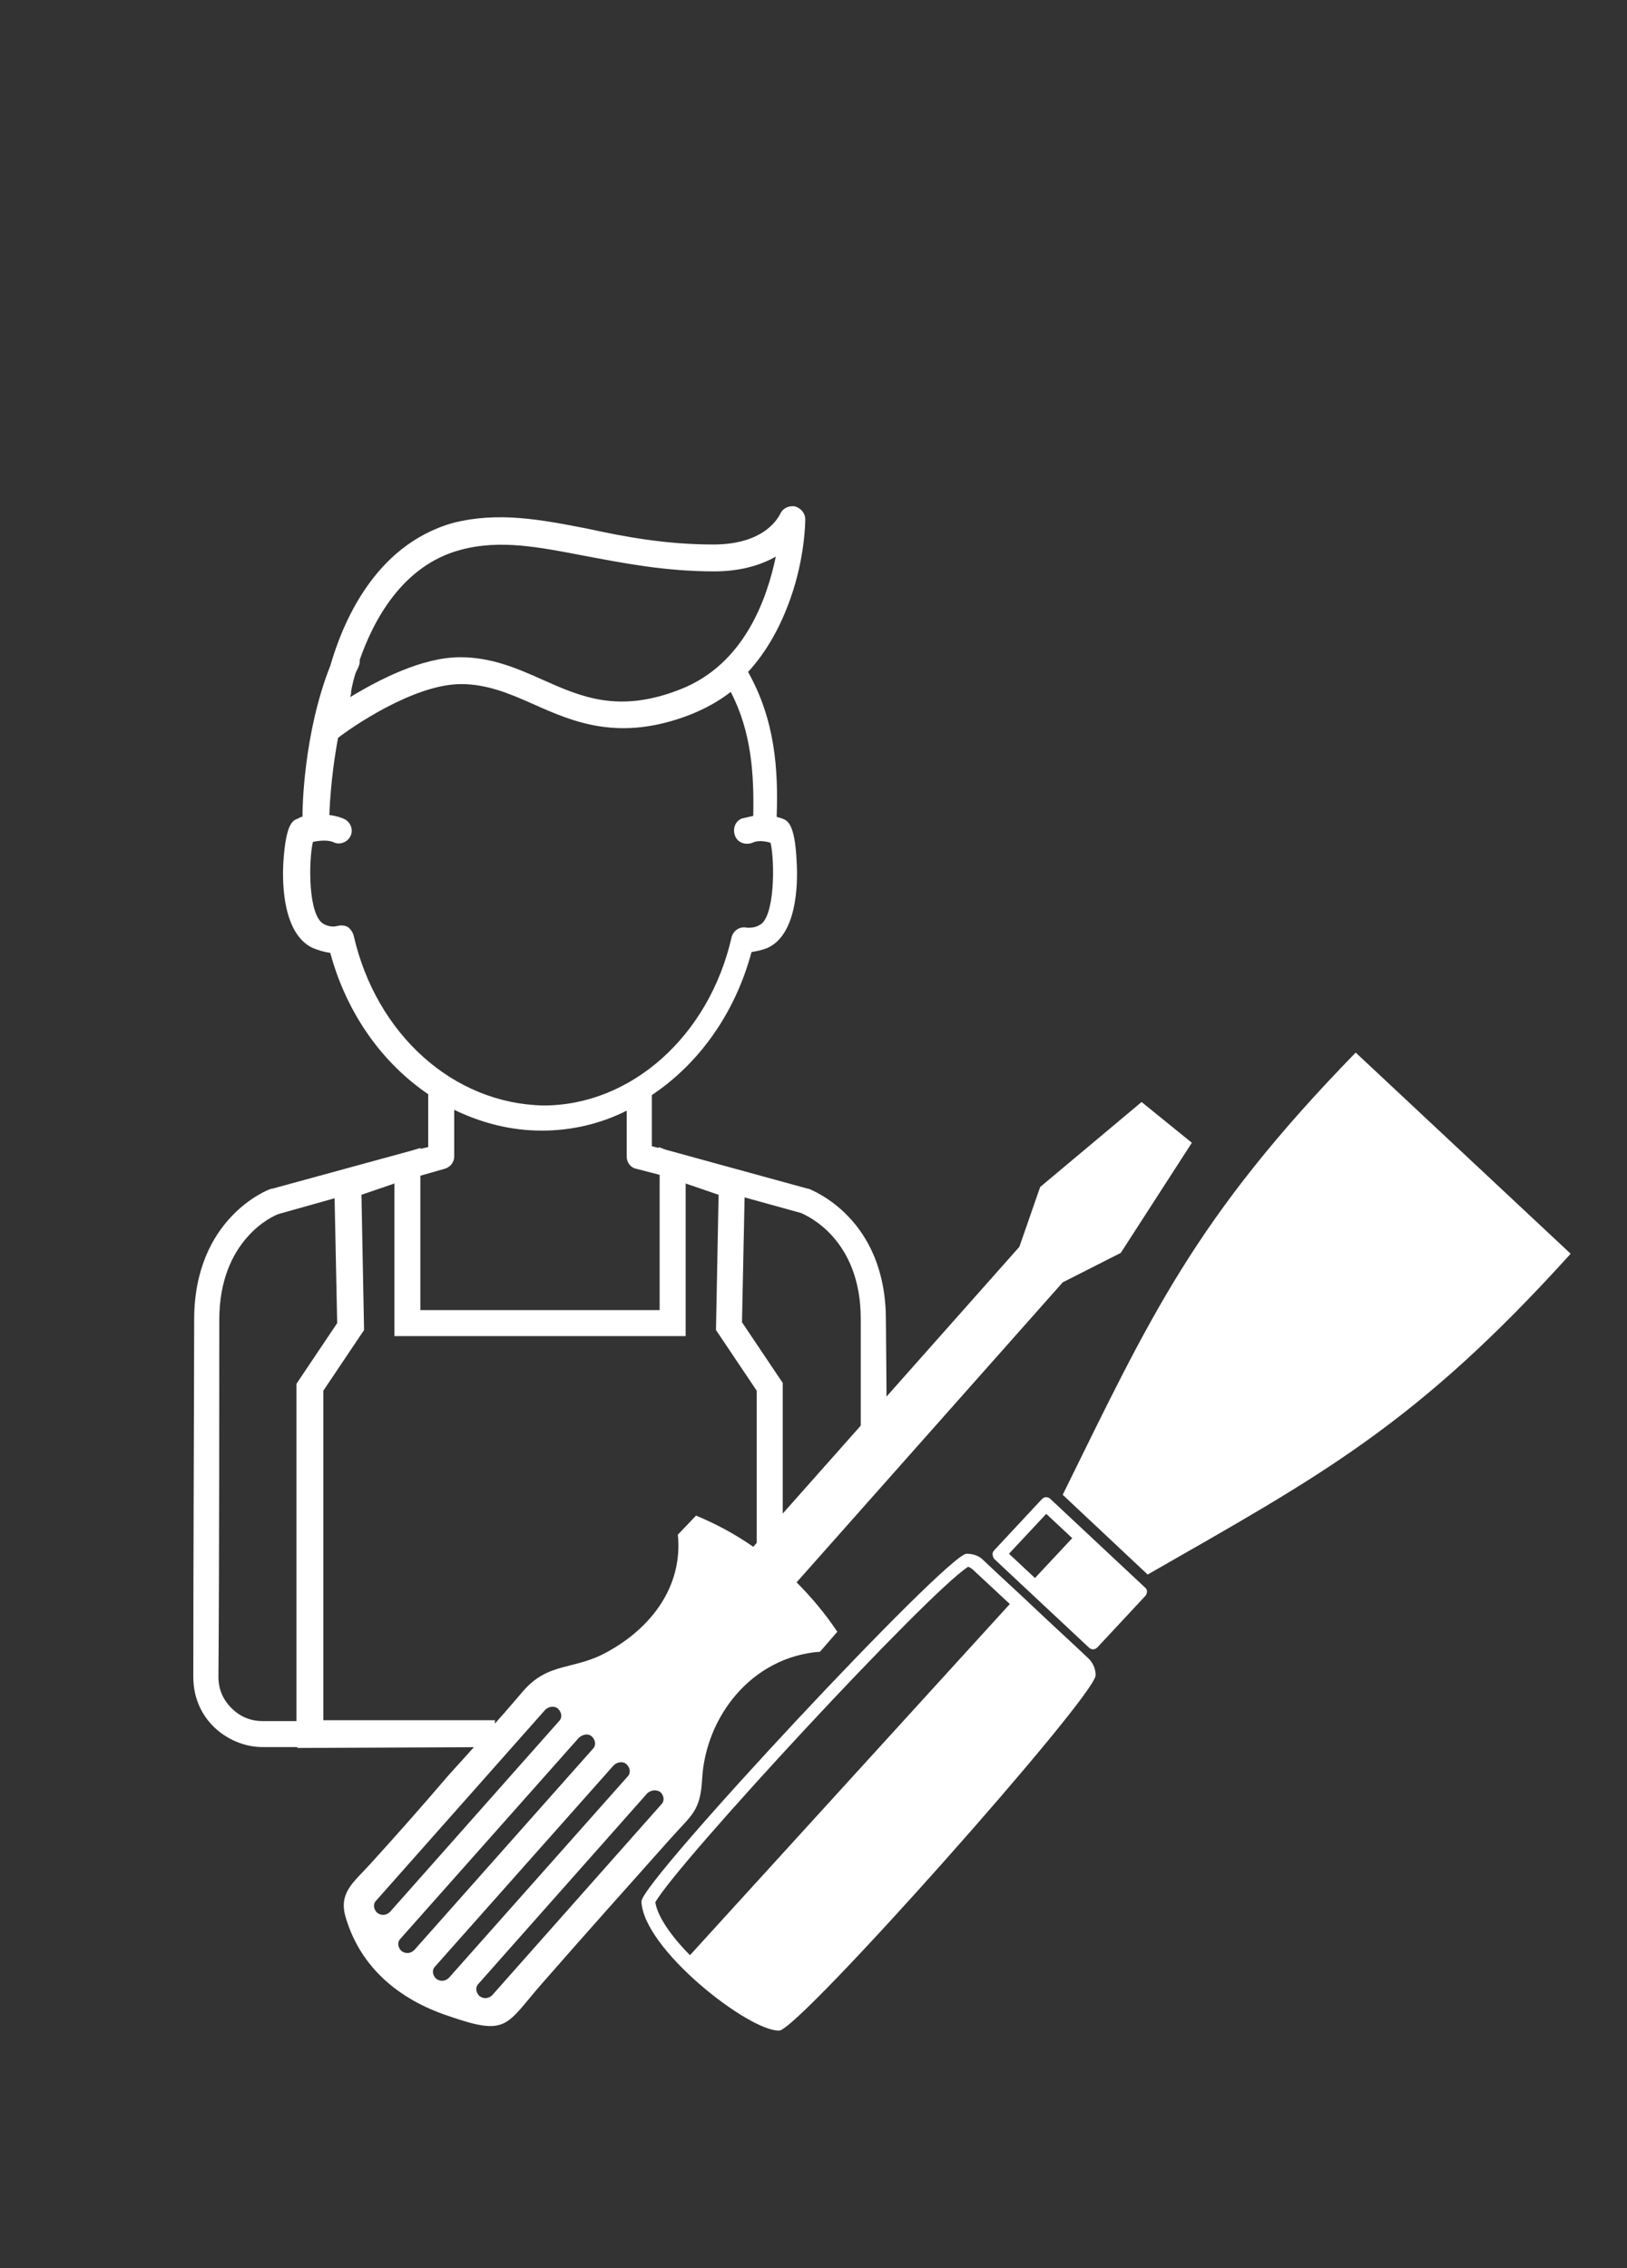
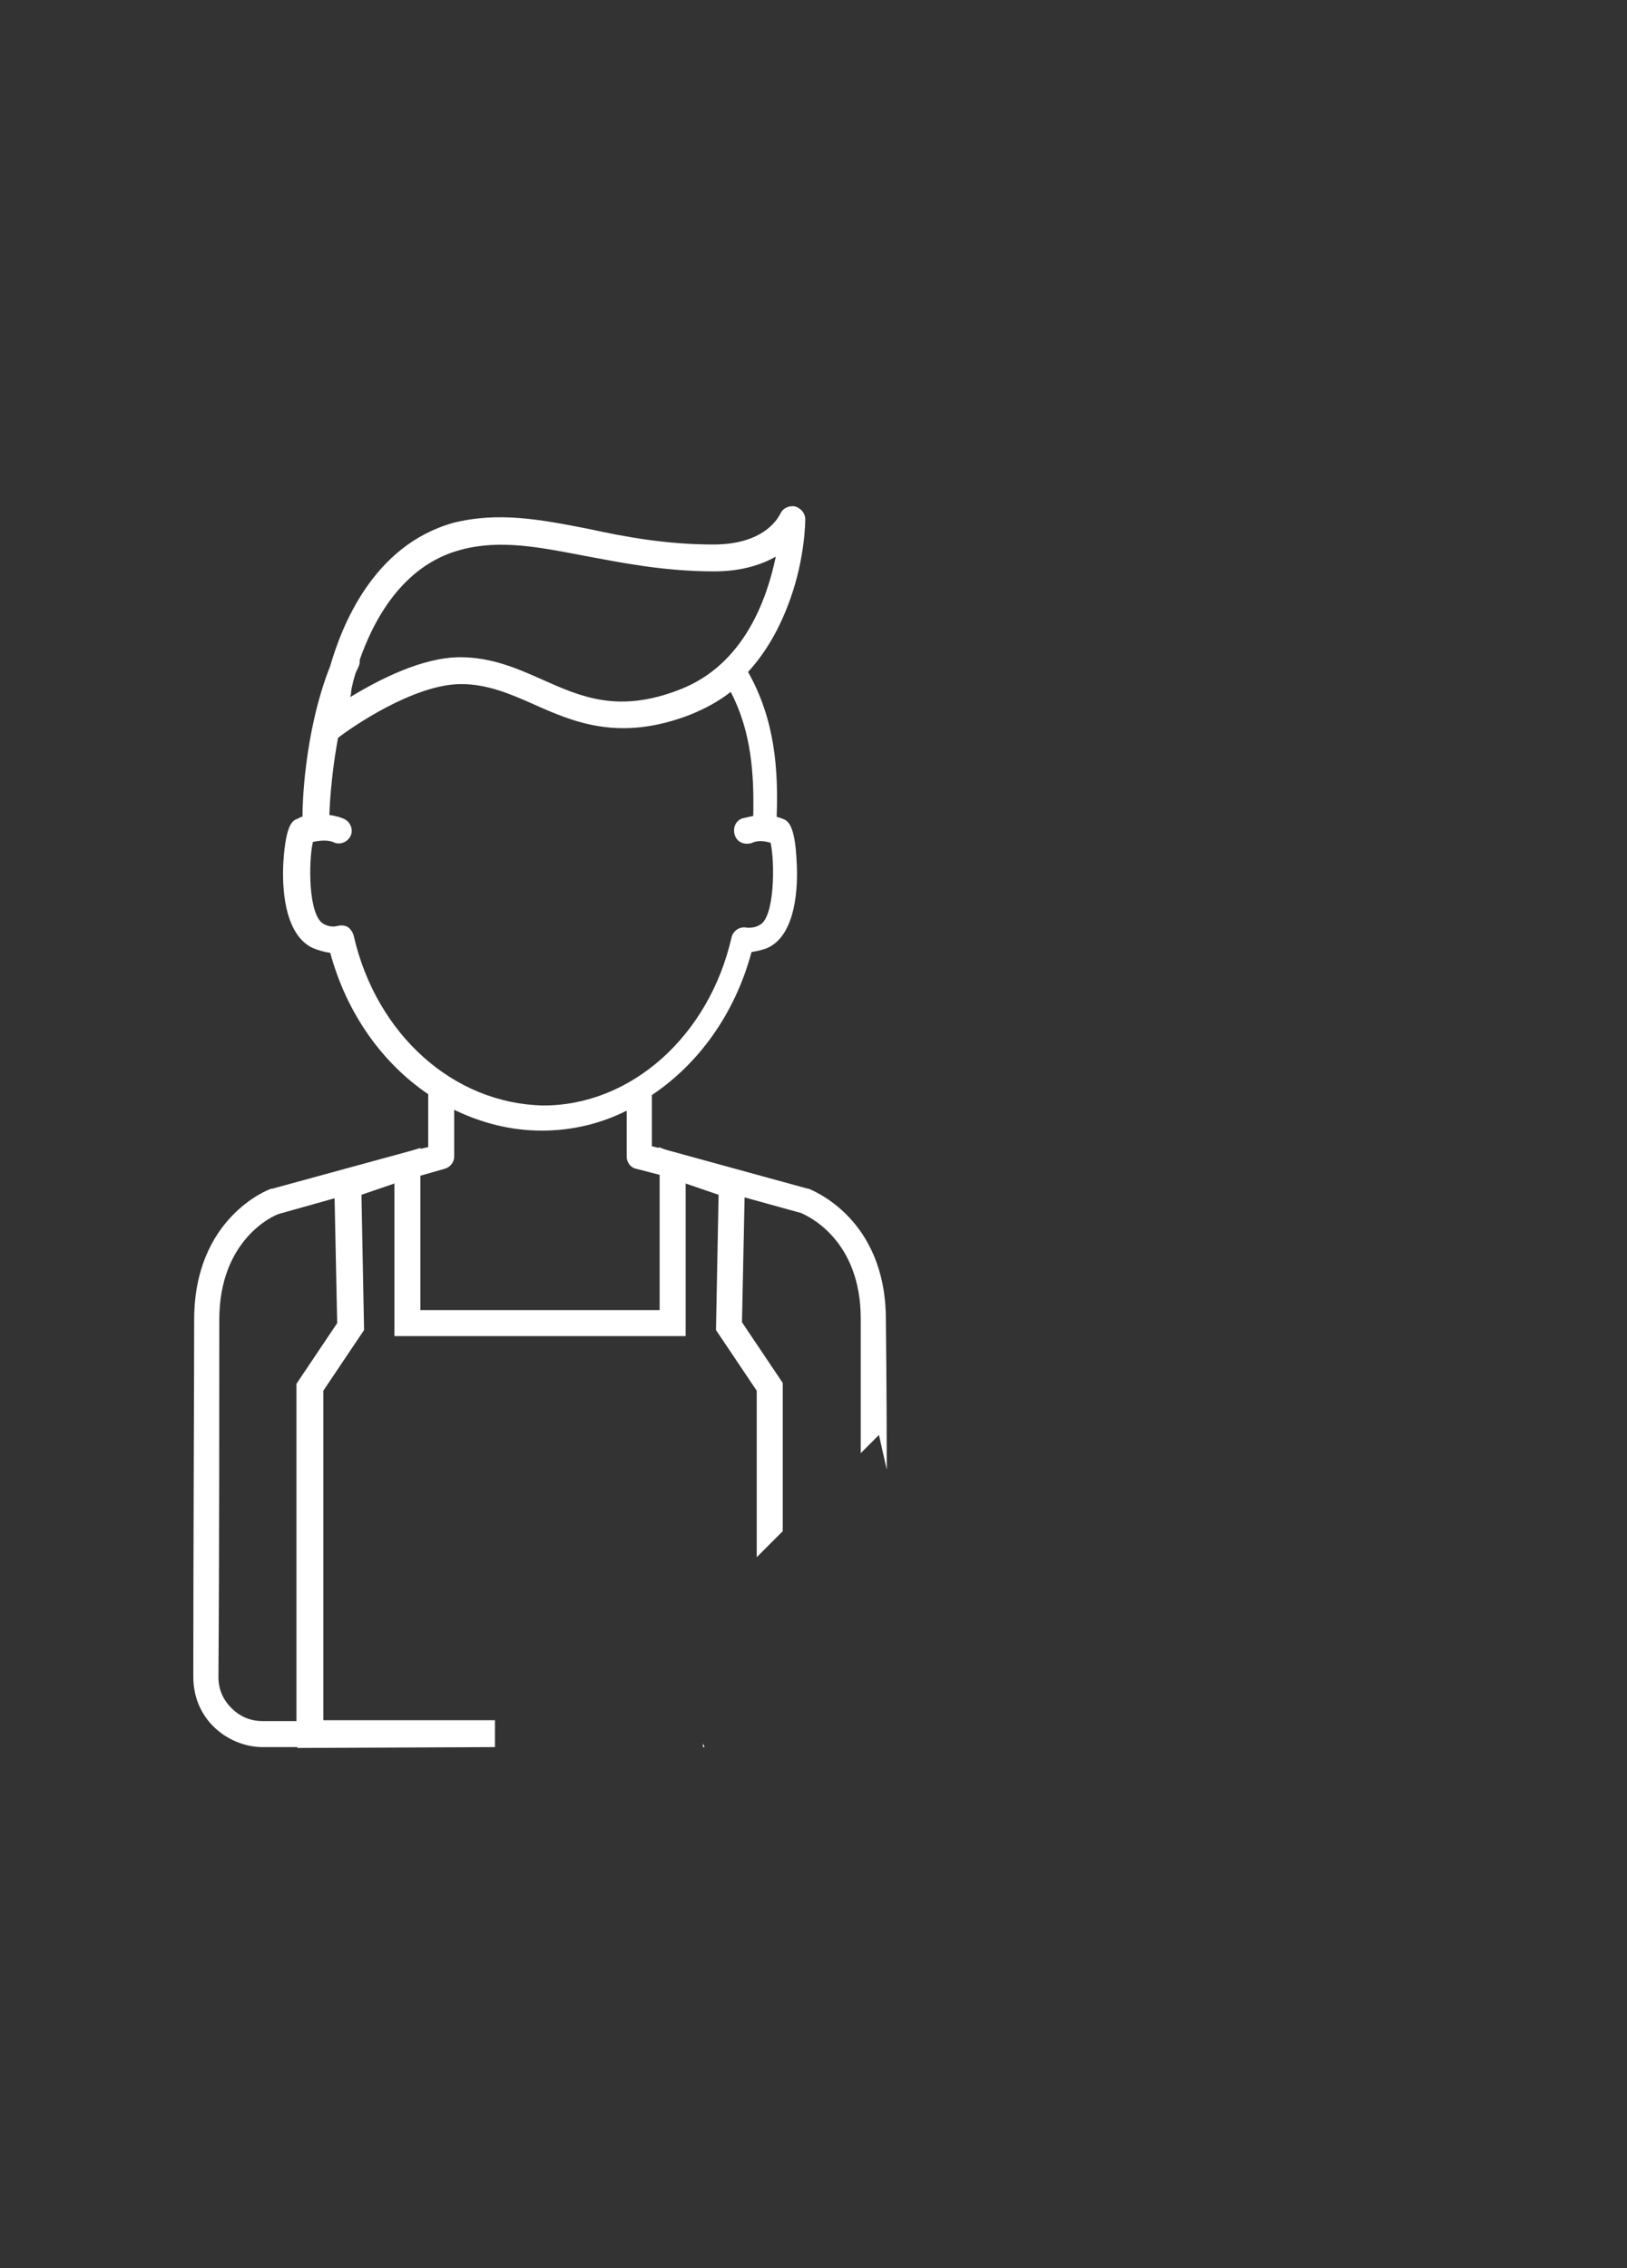
<svg xmlns="http://www.w3.org/2000/svg" version="1.1" id="Ebene_1" x="0px" y="0px" viewBox="0 0 187.7 261.6" style="enable-background:new 0 0 187.7 261.6;" xml:space="preserve">
  <rect x="0" y="0" width="187.7" height="261.6" fill="#333333" stroke="none" />
  <style type="text/css">
	.st0{fill:#FFFFFF;}
	.st1{fill-rule:evenodd;clip-rule:evenodd;fill:#FFFFFF;}
</style>
  <g>
    <path class="st0" d="M81.3,201.5c-0.1-0.1-0.1-0.3-0.2-0.4v0.4H81.3z" />
    <path class="st0" d="M57.1,201.5v-3.1H37.3v-38l4.7-7l-0.3-15.6l3.8-1.3v17.6h33.6v-17.6l3.8,1.3l-0.3,15.6l4.7,7v19.2l3-3v-17.1   l-4.7-7l0.3-14.4l6.5,1.8c0.7,0.3,6.9,3,6.9,12.2c0,1.3,0,6.5,0,15.5l2.1-2.1l0.9,4c0-10.1-0.1-15.9-0.1-17.3   c0-11.7-8.5-14.9-8.9-15.1h-0.1l-16.4-4.5l-0.8-0.3v0.1l-0.8-0.2v-5.9c5.4-3.6,9.6-9.4,11.5-16.5c0.6-0.1,1.2-0.2,1.9-0.5   c3.2-1.5,3.5-6.9,3.3-10c-0.2-4.4-1.1-4.7-1.7-4.9c-0.2-0.1-0.4-0.1-0.6-0.2c0.2-5.5-0.2-11.2-3.3-16.7c2.1-2.3,3.7-5.1,4.9-8.5   c1.7-4.8,1.7-9,1.7-9.1c0-0.7-0.5-1.3-1.2-1.5c-0.7-0.1-1.4,0.2-1.7,0.9c-0.1,0.1-1.5,3.5-7.7,3.5c-5.5,0-10.3-0.9-14.4-1.8   c-5.6-1.1-10.4-2-15.6-0.7c-9.3,2.6-12.9,12-14.2,16.5c-3.1,7.8-3.2,16.6-3.2,17c0,0.1,0,0.2,0,0.4c-0.2,0-0.3,0.1-0.5,0.2   c-0.6,0.2-1.4,0.5-1.7,4.9c-0.2,3.1,0.1,8.4,3.3,10c0.7,0.3,1.4,0.5,2.1,0.6c1.9,7,6,12.7,11.3,16.3v6.1l-0.9,0.2v-0.1l-1,0.3   l-16.1,4.4h-0.1c-0.4,0.1-8.9,3.4-8.9,15.1c0,5.9-0.1,28.3-0.1,41.2c0,2.2,0.8,4.2,2.3,5.7s3.6,2.4,5.7,2.4h4v0.1L57.1,201.5   L57.1,201.5z M40.5,80c0-0.1,0-0.1,0-0.2c0,0,0.1-0.8,0.5-2.1c0.1-0.3,0.3-0.6,0.4-0.9c0.1-0.2,0.1-0.5,0.1-0.7   c1.5-4.3,4.8-10.9,11.7-12.7c4.5-1.2,9-0.3,14.2,0.7c4.3,0.8,9.2,1.8,15,1.8c3.2,0,5.5-0.8,7.1-1.7c-1,4.8-3.6,12.4-11,15.3   c-7.1,2.8-11.4,0.9-15.9-1.1c-2.9-1.3-5.9-2.6-9.5-2.6c-4.4,0-9.4,2.6-12.7,4.6L40.5,80z M40.8,107.9c-0.1-0.4-0.4-0.8-0.7-1   c-0.4-0.2-0.8-0.2-1.2-0.1s-0.9,0.1-1.5-0.2c-1.9-0.9-1.8-7.4-1.3-9.5c1-0.2,1.7-0.2,2.3,0c0.7,0.4,1.6,0.1,2-0.6s0.1-1.6-0.6-2   c-0.4-0.2-1-0.4-1.8-0.5c0-0.1,0.1-4.1,1-8.9c1.4-1.1,8.7-6.2,14.2-6.2c3,0,5.6,1.1,8.3,2.3c4.7,2.1,10,4.4,18.2,1.2   c1.7-0.7,3.2-1.5,4.6-2.6c2.4,4.6,2.7,9.5,2.6,14.3c-0.4,0.1-0.9,0.2-1.3,0.3c-0.8,0.3-1.1,1.2-0.8,2c0.3,0.8,1.2,1.1,2,0.8   c0.4-0.2,1.1-0.3,2.1,0c0.5,2.2,0.5,8.7-1.3,9.5c-0.5,0.3-1,0.3-1.4,0.3c-0.8-0.2-1.6,0.3-1.8,1.1c-2.6,11.4-11.6,19.4-21.7,19.4   C52.3,127.3,43.4,119.3,40.8,107.9z M48.5,135.6l2.8-0.8c0.7-0.2,1.1-0.8,1.1-1.4V128c3.1,1.5,6.5,2.4,10.1,2.4   c3.5,0,6.8-0.8,9.8-2.3v5.3c0,0.7,0.5,1.3,1.1,1.4l2.7,0.7v15.6H48.5V135.6z M30.3,198.5c-1.4,0-2.6-0.5-3.6-1.5s-1.5-2.2-1.5-3.6   c0.1-12.8,0.1-35.3,0.1-41.2c0-9.2,6.2-12,6.9-12.2l6.4-1.8l0.3,14.4l-4.7,7v38.9H30.3z" />
  </g>
-   <path class="st1" d="M80.3,174.8c2.4,1,4.6,2.2,6.6,3.6l30.7-34.6l2.4-6.9l11.7-9.8l5.8,4.7l-8.2,12.7l-6.7,3.4l-30.7,34.6  c1.7,1.7,3.3,3.6,4.7,5.7l-2,2.3c-7.9,0.6-13.2,7.5-13.6,14.7c-0.2,3.7-1.2,4.1-3.6,6.8c-5,5.6-10,11.2-14.9,16.8  c-4.2,4.8-3.9,6.1-10.8,3.7c-5.7-1.9-10.1-5.6-11.8-11.3c-0.9-2.9,0.9-4.1,2.8-6.2c3-3.3,6.1-6.8,9-10.2c2.9-3.2,5.8-6.4,8.6-9.7  c3-3.5,5.9-2.4,9.8-4.6c5.1-2.8,8.7-7.6,8.1-13.5L80.3,174.8L80.3,174.8z M64.4,197.1L64.4,197.1c0.4,0.4,0.5,1,0.1,1.4l-19.5,22  c-0.4,0.4-1,0.5-1.5,0.1l0,0c-0.4-0.4-0.5-1-0.1-1.4l19.5-22C63.3,196.8,64,196.7,64.4,197.1L64.4,197.1z M68.3,200.3L68.3,200.3  c0.4,0.4,0.5,1,0.1,1.4l-20.6,23.2c-0.4,0.4-1,0.5-1.5,0.1l0,0c-0.4-0.4-0.5-1-0.1-1.4l20.6-23.2C67.3,200,67.9,199.9,68.3,200.3  L68.3,200.3z M72.3,203.5L72.3,203.5c0.4,0.4,0.5,1,0.1,1.4l-20.6,23.2c-0.4,0.4-1,0.5-1.5,0.1l0,0c-0.4-0.4-0.5-1-0.1-1.4  l20.6-23.2C71.2,203.2,71.9,203.1,72.3,203.5L72.3,203.5z M76.2,206.7L76.2,206.7c0.4,0.4,0.5,1,0.1,1.4l-19.5,22  c-0.4,0.4-1,0.5-1.5,0.1l0,0c-0.4-0.4-0.5-1-0.1-1.4l19.5-22C75.2,206.4,75.8,206.4,76.2,206.7L76.2,206.7z" />
-   <path class="st1" d="M127.5,177l-4.9-4.6c10.1-20.5,15.2-31.9,33.8-51l12.4,11.6l12.4,11.6c-17.9,19.8-28.9,25.6-48.8,37L127.5,177  L127.5,177z M132.1,183.1l-10.9-10.2c-0.3-0.3-0.7-0.3-1,0l-5.5,5.9c-0.3,0.3-0.2,0.7,0,1l10.9,10.2c0.3,0.3,0.7,0.3,1,0l5.5-5.9  C132.4,183.8,132.4,183.3,132.1,183.1L132.1,183.1z M125.6,191.3c-2-1.9-4.1-3.8-6.1-5.7s-4.1-3.8-6.1-5.7c-0.5-0.5-1.2-0.7-1.9-0.7  C109.2,179.3,74,217,74,219.3c0.2,5.5,12.4,15,15.9,14.9c2.3-0.1,36.6-38.7,36.5-41C126.4,192.5,126.1,191.8,125.6,191.3  L125.6,191.3z M79.6,225.5l36.9-40.5l-4.3-4c-0.1-0.1-0.3-0.2-0.5-0.3c-4.6,2.9-33.5,34.1-36.1,38.7  C75.9,221.3,77.9,223.8,79.6,225.5L79.6,225.5z M119.4,182l4.3-4.6l-3-2.8l-4.3,4.6L119.4,182L119.4,182z" />
</svg>